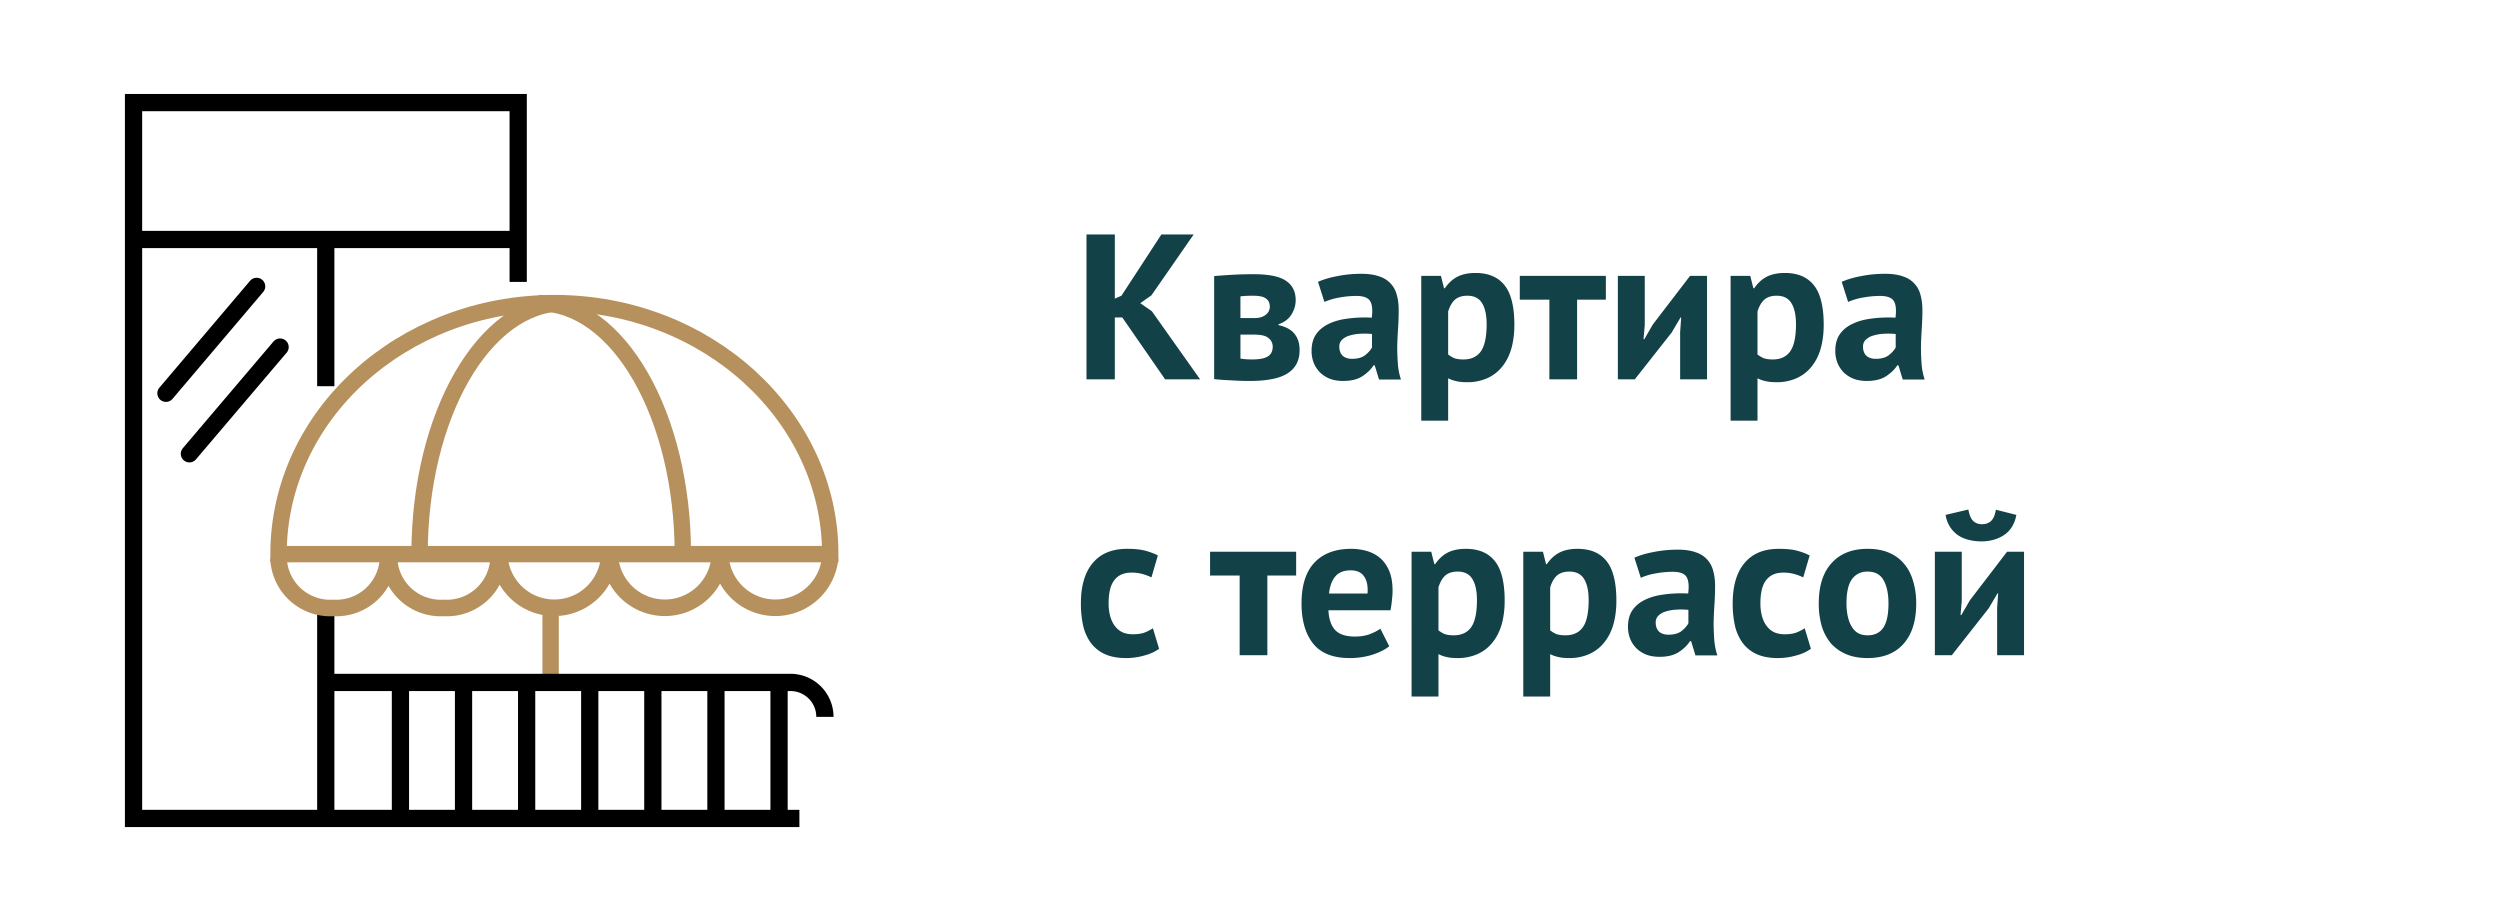
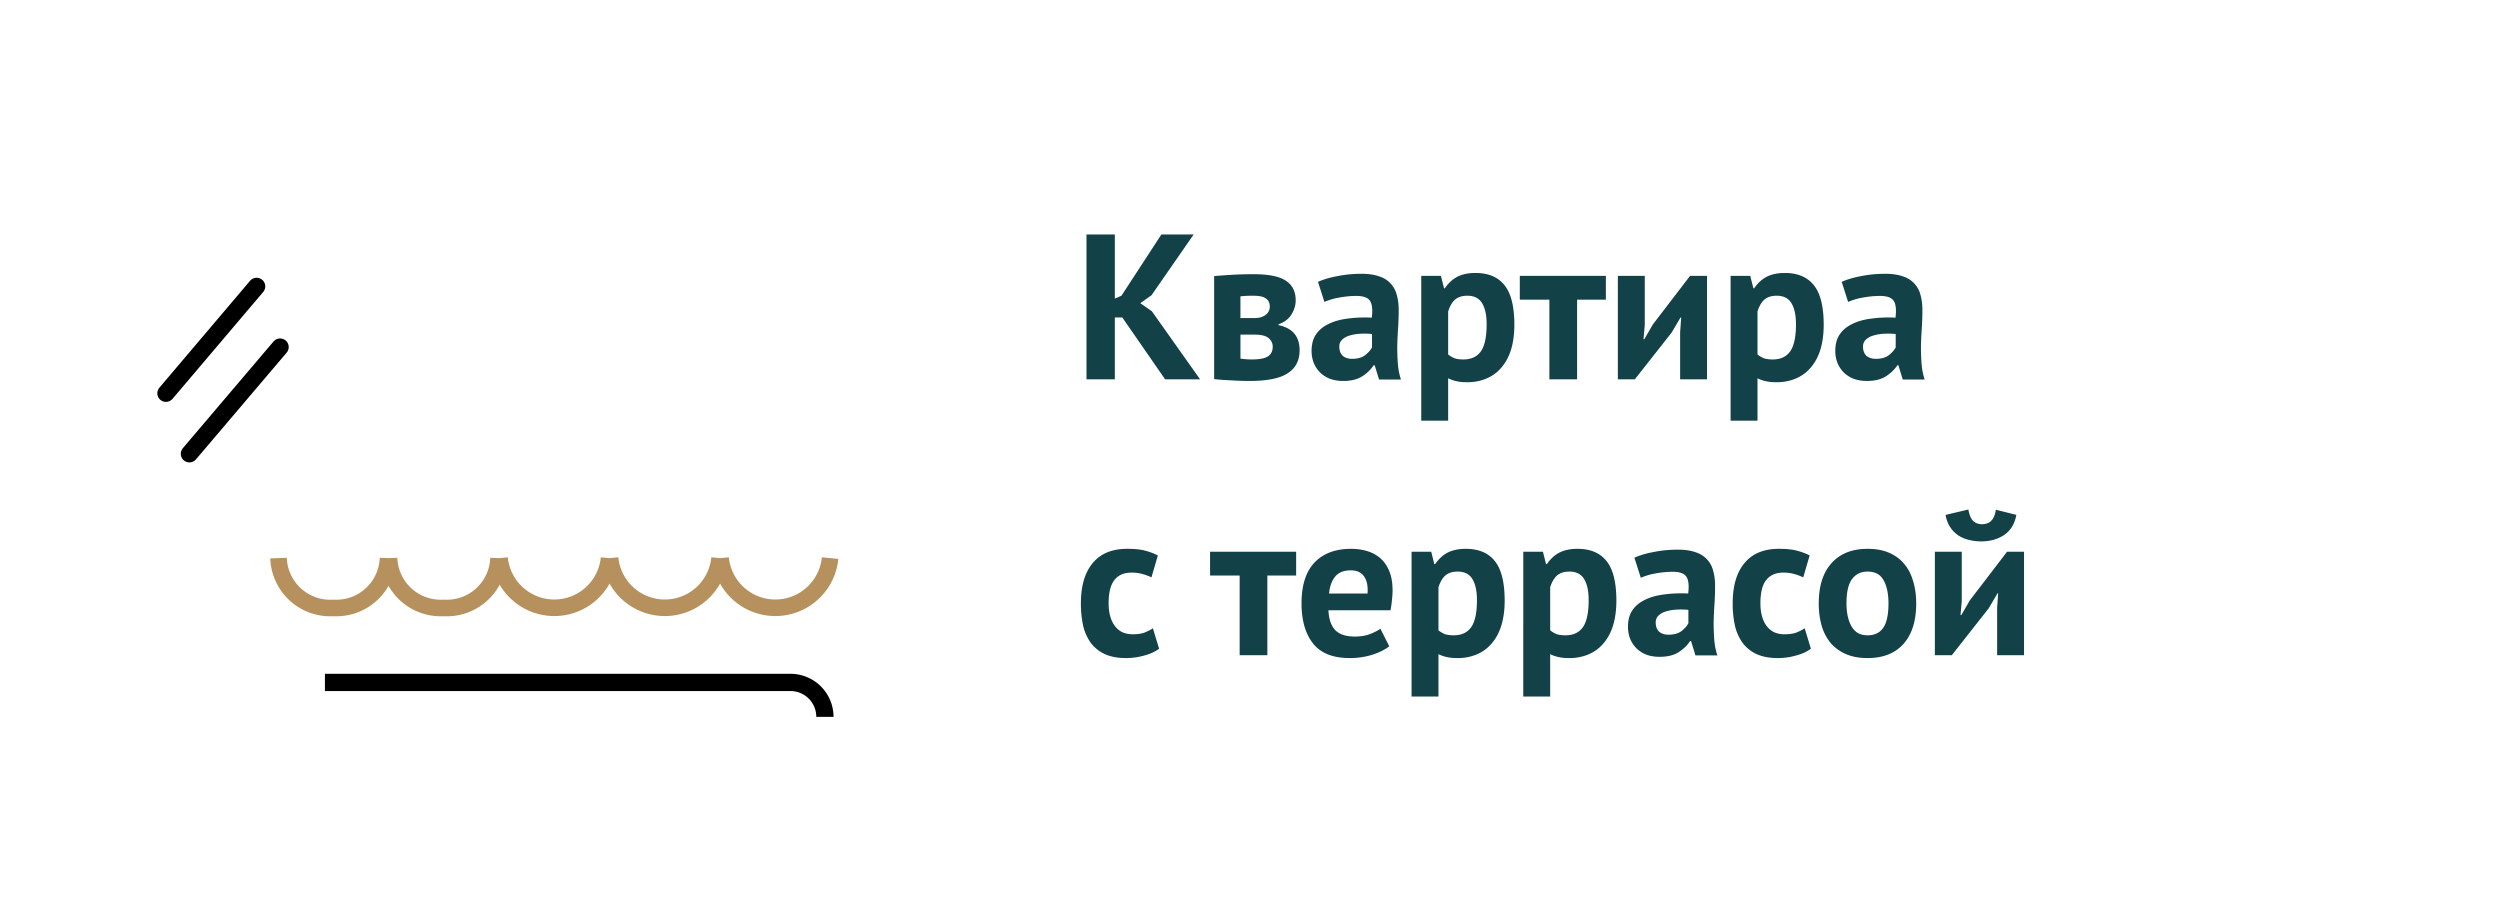
<svg xmlns="http://www.w3.org/2000/svg" width="145" height="52" fill="none">
-   <path stroke="#000" stroke-miterlimit="10" d="M30.055 16.35V5.95H7.745v41.52h38.62M7.745 13.89h22.31M18.895 22.4v-8.51M18.895 47.47V34.86M45.185 39.47v8.06M41.525 39.47v8.06M37.865 39.47v8.06M34.205 39.47v8.06M30.545 39.47v8.06M26.885 39.47v8.06M23.225 39.47v8.06" />
-   <path stroke="#B6915D" stroke-miterlimit="10" stroke-width=".95" d="M48.155 32.14c0-8-7.16-14.56-16-14.56s-16 6.52-16 14.56h32Z" />
-   <path stroke="#B6915D" stroke-miterlimit="10" stroke-width=".95" d="M32.705 17.58c-4.62 0-8.37 6.52-8.37 14.56" />
-   <path stroke="#B6915D" stroke-miterlimit="10" stroke-width=".95" d="M31.235 17.58c4.63 0 8.37 6.52 8.37 14.56" />
  <path stroke="#B6915D" stroke-miterlimit="10" stroke-width=".96" d="M22.505 32.37a3 3 0 0 1-3.17 2.89 3 3 0 0 1-3.18-2.89M28.915 32.37a3.001 3.001 0 0 1-3.18 2.89 3 3 0 0 1-3.17-2.89M35.325 32.37a3.19 3.19 0 0 1-6.35 0M41.735 32.37a3.19 3.19 0 0 1-6.35 0M48.145 32.37a3.19 3.19 0 0 1-6.35 0" />
-   <path stroke="#B6915D" stroke-miterlimit="10" stroke-width=".95" d="M31.935 35.33v4.28" />
  <path stroke="#000" stroke-miterlimit="10" d="M47.845 41.58a2 2 0 0 0-2-2h-27" />
  <path stroke="#000" stroke-linecap="round" stroke-linejoin="round" d="m14.885 16.61-5.26 6.2M16.245 20.13l-5.26 6.19" />
  <path fill="#124147" d="M65.092 18.412h-.432V22h-1.644v-8.4h1.644v3.72l.384-.168L67.36 13.6h1.872l-2.448 3.528-.648.456.672.468L69.604 22h-2.028l-2.484-3.588Zm5.33-2.4c.28-.024.615-.048 1.008-.072a21.5 21.5 0 0 1 1.283-.036c.88 0 1.505.128 1.873.384.376.248.564.624.564 1.128 0 .28-.08.552-.24.816-.16.264-.412.456-.757.576v.048c.432.096.744.268.936.516.192.24.288.552.288.936 0 .6-.231 1.048-.695 1.344-.457.296-1.192.444-2.209.444-.335 0-.692-.012-1.067-.036-.377-.016-.705-.04-.985-.072v-5.976Zm1.523 4.788a4.465 4.465 0 0 0 .672.048c.433 0 .74-.06.925-.18.183-.12.275-.304.275-.552a.614.614 0 0 0-.24-.504c-.151-.136-.427-.204-.828-.204h-.803V20.8Zm.829-2.352c.255 0 .463-.06.623-.18a.582.582 0 0 0 .252-.48c0-.208-.072-.364-.216-.468-.136-.112-.388-.168-.756-.168a6.519 6.519 0 0 0-.732.036v1.26h.829Zm3.67-2.1c.32-.144.7-.256 1.14-.336.44-.088.9-.132 1.38-.132.416 0 .764.052 1.044.156a1.493 1.493 0 0 1 1.008 1.08c.072.256.108.544.108.864 0 .352-.012.708-.036 1.068-.024.352-.04.7-.048 1.044 0 .344.012.68.036 1.008.024.32.084.624.18.912h-1.272l-.252-.828h-.06c-.16.248-.384.464-.672.648-.28.176-.644.264-1.092.264-.28 0-.532-.04-.756-.12a1.76 1.76 0 0 1-.576-.36 1.723 1.723 0 0 1-.372-.552 1.892 1.892 0 0 1-.132-.72c0-.368.08-.676.24-.924.168-.256.404-.46.708-.612.312-.16.68-.268 1.104-.324a7.533 7.533 0 0 1 1.44-.06c.056-.448.024-.768-.096-.96-.12-.2-.388-.3-.804-.3a5.58 5.58 0 0 0-.996.096 3.62 3.62 0 0 0-.852.252l-.372-1.164Zm1.98 4.464c.312 0 .56-.068.744-.204.184-.144.32-.296.408-.456v-.78a4.357 4.357 0 0 0-.72-.012 2.59 2.59 0 0 0-.6.108 1.019 1.019 0 0 0-.42.24.537.537 0 0 0-.156.396c0 .224.064.4.192.528.136.12.32.18.552.18ZM82.434 16h1.14l.18.72h.047c.208-.304.452-.528.732-.672.288-.144.636-.216 1.044-.216.752 0 1.316.24 1.692.72.376.472.564 1.236.564 2.292 0 .512-.06.976-.18 1.392-.12.408-.3.756-.54 1.044-.232.288-.52.508-.864.66a2.798 2.798 0 0 1-1.164.228c-.248 0-.452-.02-.612-.06a1.91 1.91 0 0 1-.48-.168v2.46h-1.56V16Zm2.675 1.152c-.304 0-.544.076-.72.228-.168.152-.3.38-.396.684v2.496c.112.088.232.16.36.216.136.048.312.072.528.072.448 0 .784-.156 1.008-.468.224-.32.336-.844.336-1.572 0-.528-.088-.936-.264-1.224-.176-.288-.46-.432-.852-.432Zm8.031.228h-1.668V22h-1.608v-4.62h-1.716V16h4.992v1.38Zm4.308 1.884.06-.852h-.036l-.516.876L94.82 22h-.984v-6h1.56v2.856l-.072.816h.048l.492-.852 2.16-2.82h.984v6h-1.56v-2.736ZM100.375 16h1.14l.18.72h.048c.208-.304.452-.528.732-.672.288-.144.636-.216 1.044-.216.752 0 1.316.24 1.692.72.376.472.564 1.236.564 2.292 0 .512-.06.976-.18 1.392-.12.408-.3.756-.54 1.044-.232.288-.52.508-.864.66a2.798 2.798 0 0 1-1.164.228c-.248 0-.452-.02-.612-.06a1.91 1.91 0 0 1-.48-.168v2.46h-1.56V16Zm2.676 1.152c-.304 0-.544.076-.72.228-.168.152-.3.38-.396.684v2.496c.112.088.232.16.36.216.136.048.312.072.528.072.448 0 .784-.156 1.008-.468.224-.32.336-.844.336-1.572 0-.528-.088-.936-.264-1.224-.176-.288-.46-.432-.852-.432Zm3.768-.804c.32-.144.7-.256 1.14-.336.44-.088.9-.132 1.38-.132.416 0 .764.052 1.044.156a1.493 1.493 0 0 1 1.008 1.08c.072.256.108.544.108.864 0 .352-.012.708-.036 1.068-.024.352-.04.7-.048 1.044 0 .344.012.68.036 1.008.024.32.084.624.18.912h-1.272l-.252-.828h-.06c-.16.248-.384.464-.672.648-.28.176-.644.264-1.092.264-.28 0-.532-.04-.756-.12a1.76 1.76 0 0 1-.576-.36 1.723 1.723 0 0 1-.372-.552 1.892 1.892 0 0 1-.132-.72c0-.368.08-.676.24-.924.168-.256.404-.46.708-.612.312-.16.68-.268 1.104-.324a7.533 7.533 0 0 1 1.44-.06c.056-.448.024-.768-.096-.96-.12-.2-.388-.3-.804-.3a5.58 5.58 0 0 0-.996.096 3.62 3.62 0 0 0-.852.252l-.372-1.164Zm1.98 4.464c.312 0 .56-.068.744-.204.184-.144.32-.296.408-.456v-.78a4.357 4.357 0 0 0-.72-.012 2.59 2.59 0 0 0-.6.108 1.019 1.019 0 0 0-.42.24.537.537 0 0 0-.156.396c0 .224.064.4.192.528.136.12.32.18.552.18Zm-41.57 16.816c-.24.176-.533.308-.877.396a3.781 3.781 0 0 1-1.044.144c-.48 0-.888-.076-1.224-.228a2.11 2.11 0 0 1-.804-.636 2.777 2.777 0 0 1-.456-1.008A5.922 5.922 0 0 1 62.692 35c0-1.016.228-1.796.684-2.34.456-.552 1.12-.828 1.992-.828.44 0 .792.036 1.056.108.272.072.516.164.732.276l-.372 1.272a3.083 3.083 0 0 0-.552-.204 2.336 2.336 0 0 0-.612-.072c-.432 0-.76.144-.984.432-.224.28-.336.732-.336 1.356 0 .256.028.492.084.708.056.216.14.404.252.564.112.16.256.288.432.384.184.088.396.132.636.132.264 0 .488-.032.672-.096.184-.072.348-.156.492-.252l.36 1.188Zm7.946-4.248h-1.668V38H71.9v-4.62h-1.716V32h4.992v1.38Zm5.402 4.104c-.24.192-.568.356-.984.492a4.346 4.346 0 0 1-1.308.192c-.968 0-1.676-.28-2.124-.84-.448-.568-.672-1.344-.672-2.328 0-1.056.252-1.848.756-2.376.504-.528 1.212-.792 2.124-.792.304 0 .6.04.888.12.288.08.544.212.768.396.224.184.404.432.54.744s.204.7.204 1.164c0 .168-.012.348-.036.54a5.678 5.678 0 0 1-.084.6h-3.6c.024.504.152.884.384 1.14.24.256.624.384 1.152.384.328 0 .62-.048.876-.144.264-.104.464-.208.6-.312l.516 1.02Zm-2.232-4.404c-.408 0-.712.124-.912.372-.192.24-.308.564-.348.972h2.232c.032-.432-.036-.764-.204-.996-.16-.232-.416-.348-.768-.348ZM81.871 32h1.14l.18.72h.048c.208-.304.452-.528.732-.672.288-.144.636-.216 1.044-.216.752 0 1.316.24 1.692.72.376.472.564 1.236.564 2.292 0 .512-.06.976-.18 1.392-.12.408-.3.756-.54 1.044-.232.288-.52.508-.864.66a2.798 2.798 0 0 1-1.164.228c-.248 0-.452-.02-.612-.06a1.91 1.91 0 0 1-.48-.168v2.46h-1.56V32Zm2.676 1.152c-.304 0-.544.076-.72.228-.168.152-.3.38-.396.684v2.496c.112.088.232.16.36.216.136.048.312.072.528.072.448 0 .784-.156 1.008-.468.224-.32.336-.844.336-1.572 0-.528-.088-.936-.264-1.224-.176-.288-.46-.432-.852-.432ZM88.35 32h1.14l.18.72h.048c.208-.304.452-.528.732-.672.288-.144.636-.216 1.044-.216.752 0 1.316.24 1.692.72.376.472.564 1.236.564 2.292 0 .512-.06.976-.18 1.392-.12.408-.3.756-.54 1.044-.232.288-.52.508-.864.66a2.798 2.798 0 0 1-1.164.228c-.248 0-.452-.02-.612-.06a1.91 1.91 0 0 1-.48-.168v2.46h-1.56V32Zm2.676 1.152c-.304 0-.544.076-.72.228-.168.152-.3.38-.396.684v2.496c.112.088.232.16.36.216.136.048.312.072.528.072.448 0 .784-.156 1.008-.468.224-.32.336-.844.336-1.572 0-.528-.088-.936-.264-1.224-.176-.288-.46-.432-.852-.432Zm3.769-.804c.32-.144.7-.256 1.14-.336.44-.088.9-.132 1.38-.132.416 0 .764.052 1.044.156a1.493 1.493 0 0 1 1.008 1.08c.072.256.108.544.108.864 0 .352-.012.708-.036 1.068-.024.352-.04.7-.048 1.044 0 .344.012.68.036 1.008.024.32.084.624.18.912h-1.272l-.252-.828h-.06c-.16.248-.384.464-.672.648-.28.176-.644.264-1.092.264-.28 0-.532-.04-.756-.12a1.76 1.76 0 0 1-.576-.36 1.723 1.723 0 0 1-.372-.552 1.892 1.892 0 0 1-.132-.72c0-.368.08-.676.24-.924.168-.256.404-.46.708-.612.312-.16.68-.268 1.104-.324a7.533 7.533 0 0 1 1.44-.06c.056-.448.024-.768-.096-.96-.12-.2-.388-.3-.804-.3a5.58 5.58 0 0 0-.996.096 3.62 3.62 0 0 0-.852.252l-.372-1.164Zm1.98 4.464c.312 0 .56-.068.744-.204.184-.144.32-.296.408-.456v-.78a4.357 4.357 0 0 0-.72-.012 2.59 2.59 0 0 0-.6.108 1.019 1.019 0 0 0-.42.24.537.537 0 0 0-.156.396c0 .224.064.4.192.528.136.12.32.18.552.18Zm8.257.816c-.24.176-.532.308-.876.396a3.781 3.781 0 0 1-1.044.144c-.48 0-.888-.076-1.224-.228a2.11 2.11 0 0 1-.804-.636 2.777 2.777 0 0 1-.456-1.008 5.922 5.922 0 0 1-.132-1.296c0-1.016.228-1.796.684-2.34.456-.552 1.12-.828 1.992-.828.44 0 .792.036 1.056.108.272.072.516.164.732.276l-.372 1.272a3.083 3.083 0 0 0-.552-.204 2.336 2.336 0 0 0-.612-.072c-.432 0-.76.144-.984.432-.224.28-.336.732-.336 1.356 0 .256.028.492.084.708.056.216.14.404.252.564.112.16.256.288.432.384.184.088.396.132.636.132.264 0 .488-.032.672-.096.184-.072.348-.156.492-.252l.36 1.188Zm.456-2.628c0-1.016.248-1.796.744-2.34.496-.552 1.192-.828 2.088-.828.48 0 .896.076 1.248.228.352.152.644.368.876.648.232.272.404.604.516.996.12.392.18.824.18 1.296 0 1.016-.248 1.8-.744 2.352-.488.544-1.18.816-2.076.816-.48 0-.896-.076-1.248-.228a2.473 2.473 0 0 1-.888-.636 2.88 2.88 0 0 1-.528-1.008 4.707 4.707 0 0 1-.168-1.296Zm1.608 0c0 .264.024.508.072.732.048.224.12.42.216.588.096.168.22.3.372.396.16.088.348.132.564.132.408 0 .712-.148.912-.444.2-.296.3-.764.3-1.404 0-.552-.092-.996-.276-1.332-.184-.344-.496-.516-.936-.516-.384 0-.684.144-.9.432-.216.288-.324.76-.324 1.416Zm8.737.264.06-.852h-.036l-.516.876L113.206 38h-.984v-6h1.56v2.856l-.072.816h.048l.492-.852 2.16-2.82h.984v6h-1.56v-2.736Zm-1.668-5.712c.056.312.148.532.276.66a.723.723 0 0 0 .516.192c.224 0 .4-.064.528-.192.136-.128.228-.344.276-.648l1.188.3c-.096.52-.332.908-.708 1.164-.376.248-.816.372-1.32.372-.248 0-.488-.028-.72-.084a1.985 1.985 0 0 1-.624-.264 1.783 1.783 0 0 1-.468-.48 1.815 1.815 0 0 1-.264-.708l1.32-.312Z" />
</svg>